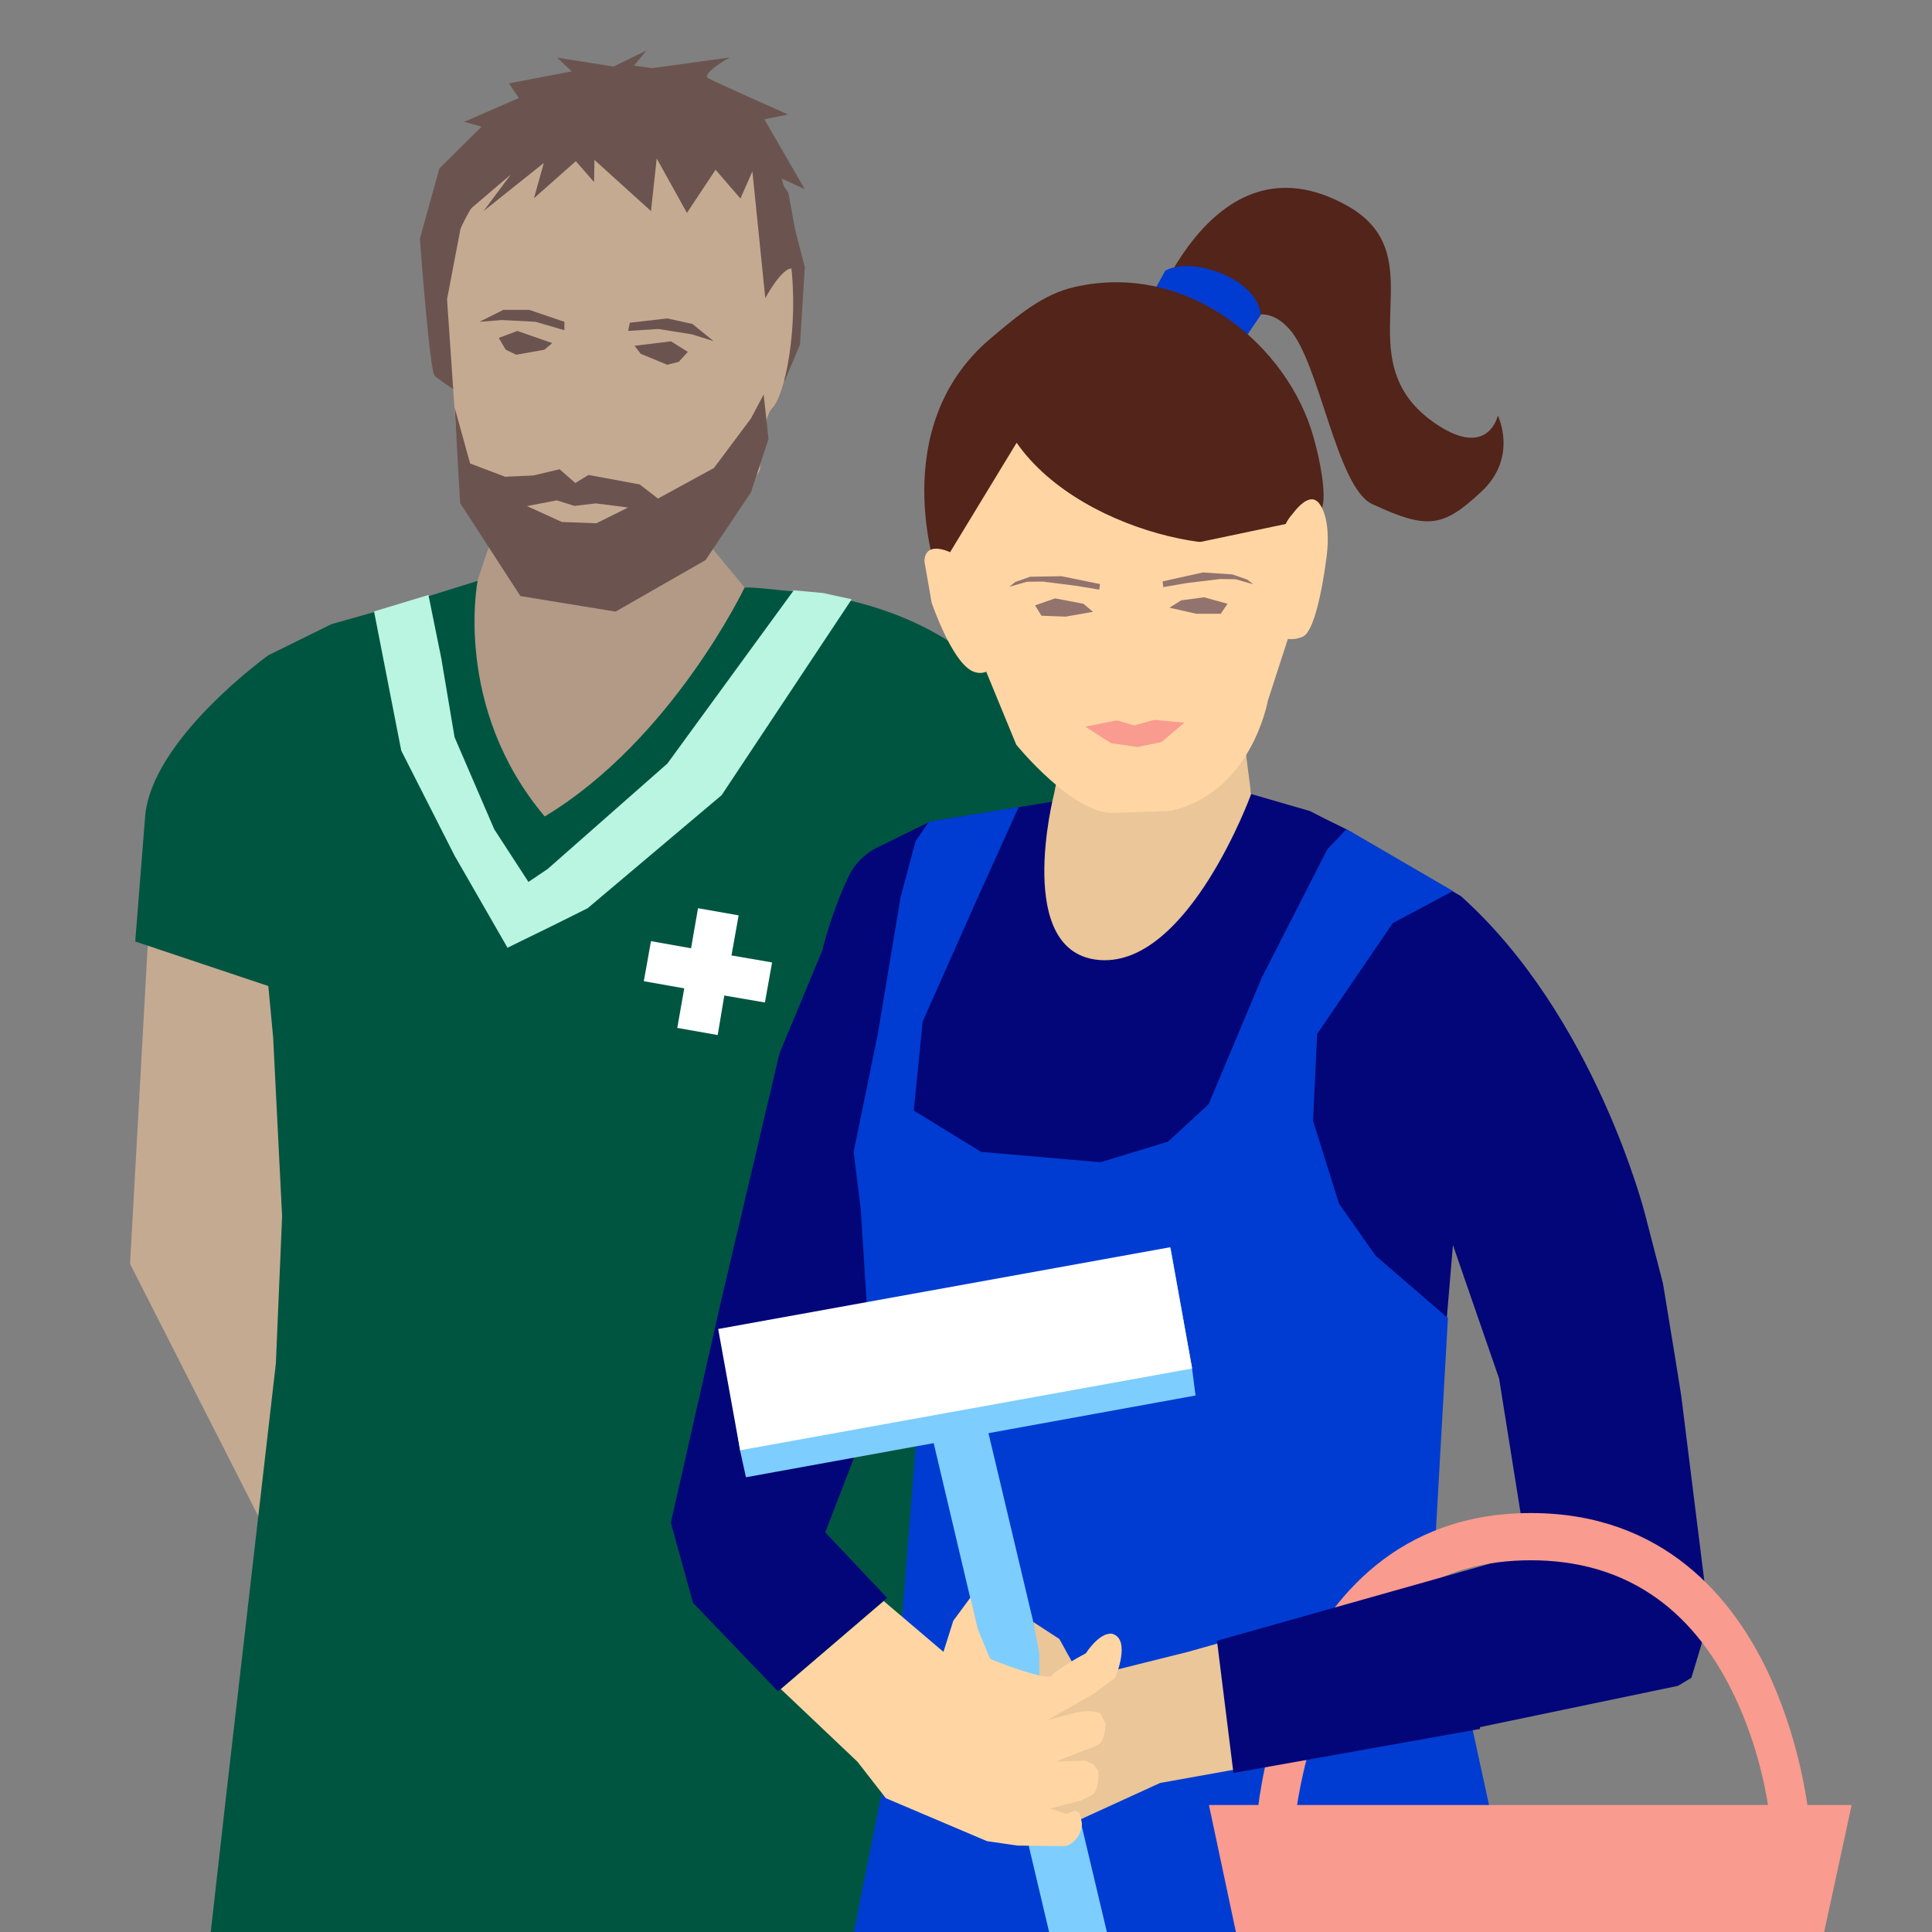
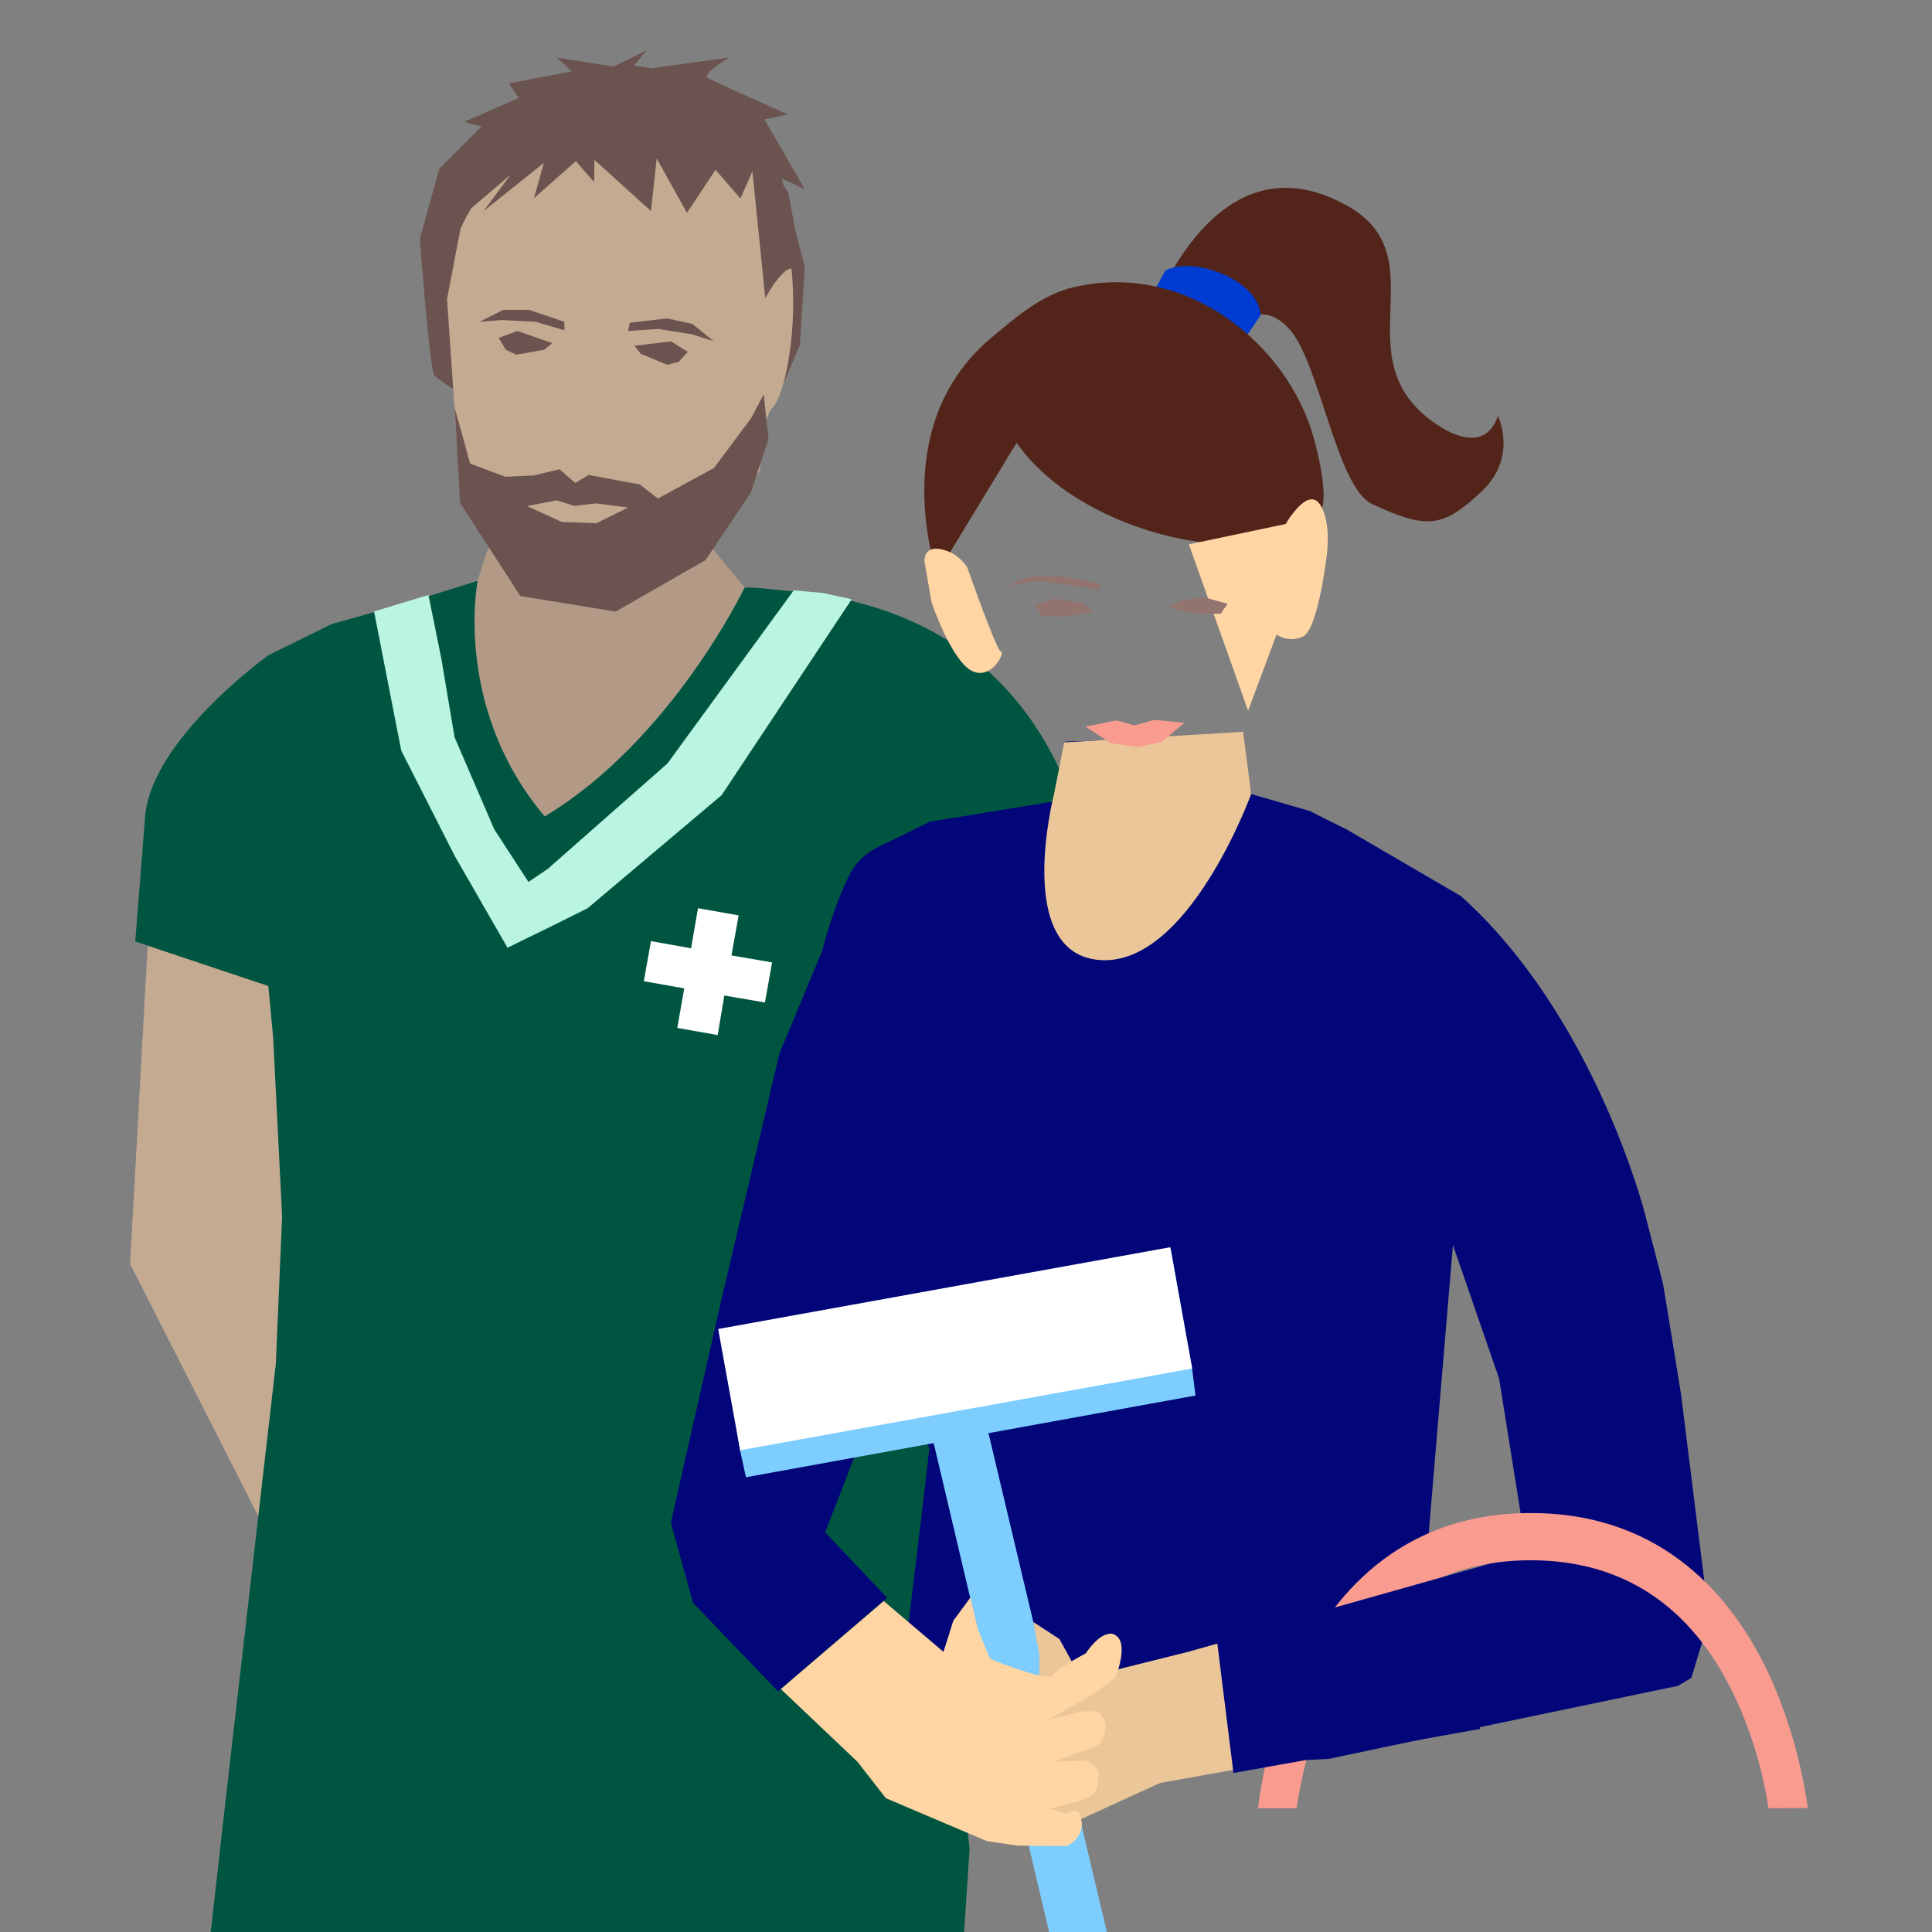
<svg xmlns="http://www.w3.org/2000/svg" version="1.1" id="Lager_1" x="0px" y="0px" viewBox="0 0 1080 1080" style="enable-background:new 0 0 1080 1080;" xml:space="preserve">
  <rect x="0" y="0" width="1080" height="1080" fill="#808080" stroke="none" />
  <style type="text/css">
	.st0{fill:#C5AA92;}
	.st1{fill:#52241A;}
	.st2{fill:#005541;}
	.st3{fill:#B29A86;}
	.st4{fill:#B9F5E1;}
	.st5{fill:#FFFFFF;}
	.st6{fill:#6B544F;}
	.st7{fill:#020678;}
	.st8{fill:#003CD2;}
	.st9{fill:#F99B8F;}
	.st10{fill:none;}
	.st11{opacity:0.8;}
	.st12{fill:#EAC698;}
	.st13{fill:#FFD6A3;}
	.st14{fill:#7DCDFF;}
	.st15{fill:#93736D;}
</style>
  <g>
    <g>
      <path class="st0" d="M612.2,545.8c0,0-100.8,11.7-100.8,6c0-6-22.4,311.8-22.4,311.8l27.9,35.3c0,0,61.5-129.4,67.2-129.4    C589.8,769.5,612.2,545.8,612.2,545.8" />
      <g>
        <path class="st1" d="M482.3,1746.4c5,33.1-9.5,102.8-9.5,102.8L493,1900c0.2,2.5,16.7,23.6,17.7,34.1c0,0,4.2,26.9-10.7,41.3     c-14.9,14.4-54,19.7-54,19.7c-12.4-2.2-51.8-24.4-54.7-37.3l-12.2-68.9c-0.2-1.2-12.2-24.9-12.4-26.1l2.5-92.6     C395,1767,481.1,1738.7,482.3,1746.4" />
        <path class="st1" d="M145.6,1738.9c-10.5,31.6-8,102.8-8,102.8l-28.4,46.3c-0.5,2.5-20.4,20.2-23.1,30.4c0,0-8.7,25.6,3.5,42.6     c12.2,16.9,49.8,29.1,49.8,29.1c12.7,0,55-14.9,60-26.9l23.6-65.4c0.5-1,16.2-22.4,16.7-23.4l13.2-91.8     C228,1775,148.1,1731.7,145.6,1738.9" />
      </g>
      <polygon class="st2" points="126.8,1000.4 117.8,1080 123,1390.3 131.2,1530.6 126.7,1755.1 110.1,1845.9 259.4,1855.4     272.6,1572.2 290.2,1375.6 318.8,1206.4 335.3,1544.6 346.5,1785.7 347.9,1849.6 497.2,1845.7 494.3,1682.2 504.2,1411.9     527.9,1248.2 542,1033.5 524.9,880.9   " />
      <polygon class="st3" points="416.6,328.8 389.7,296.4 367.9,256.4 294.2,256.4 272.1,308.9 260.9,343 247.7,371.1 247.7,457.7     281.8,527.3 332.5,512.7   " />
      <polygon class="st0" points="82.9,522.6 72.7,706.5 161.6,881.4 172.8,505.2   " />
      <g>
        <path class="st2" d="M229.3,336.5l-44,12.4L150,366.3c0,0-65.9,47.3-68.9,90.6l-5.5,69.4l74.4,24.9l2.7,28.9l5,99.8l-3.5,82.4     l-27.4,238.1c0,0,7.5,11.7,188.1,22.9c183.4,11.2,227.9-6.5,227.9-6.5s-2.5-33.6-2.2-35.1c0.2-1.2-16.2-247.6-16.2-247.6     l-0.7-45.3l10.7-113.7l80.1-18.9c0,0,19.7-207.5-171.4-225.7c-5.5-0.2-21.4-2.5-26.9-2c0,0-40.6,85.1-111.7,127.9     C253,395.4,267,324.7,267,324.7" />
        <polygon class="st4" points="373.1,426.8 306.1,485.8 295.4,493 276.3,463.6 254.1,412.1 246.7,368.1 239.5,332.6 209.1,341.8      224.3,419.6 254.1,478.3 283.7,529.8 291.2,526.1 307.6,518.1 328.5,507.7 403.4,444.5 476.1,335 460.1,331.5 443.7,330    " />
        <polygon class="st5" points="408.9,534.1 412.9,511.7 390.2,507.7 386.3,530.1 363.9,526.1 359.9,548.5 382.5,552.5 378.6,574.6      401.2,578.6 404.9,556.5 427.6,560.4 431.6,538    " />
      </g>
      <g>
        <path class="st6" d="M364.6,38.1l43.3-6c0,0-16.4,9.2-11.9,11.7c4.7,2.5,44.5,20.2,44.5,20.2l-13.2,2.7l22.6,39.1l-12.9-6     l12.9,49.5l-2.7,43.3l-8.5,20.2l-19.4-1.2l-159.7,10c0,0-14.2-9-16.7-11.7c-2.7-2.5-8.2-76.4-8.2-76.4l10.9-39.3l23.6-23.4     l-9.7-2.7L290,54.8l-5.5-8.2l35.1-6.7l-8.2-7.7l31.6,5l18.4-9l-7,8.5L364.6,38.1L364.6,38.1z" />
        <path class="st0" d="M255.1,243.1l5.7,38.6c0,0,41.3,56,69.2,51c62.2-11.4,94.8-69.9,94.8-69.9s1-28.9,7-34.8     c13.9-14.4,31.9-150.3-56.2-163.2S257.4,128,257.4,128l-7.5,39.3L255.1,243.1z" />
        <polygon class="st6" points="426.9,220.5 419.8,233.9 399.1,261.6 367.8,278.7 357.6,270.8 329,265.5 321.6,270 312.8,262.3      298.2,265.8 282.4,266.5 262.8,259.1 254.2,228 257.2,281.2 290.9,333.2 344.1,341.9 394.4,313.1 419.8,275.2 429.6,245.4    " />
        <path class="st6" d="M413.6,68l27.1,39.8c0,0,13.2,68.7,5.5,46c-4.5-13.2-18.4,12.9-18.4,12.9l-7.2-70.9l-6.7,15.2L400,94.9     L384,119l-16.9-30.4l-3.2,29.4l-31.6-28.6l-0.2,12.4l-10.2-11.7l-23.4,20.7l5.5-19.7L270.3,118l15.2-20.4L260.4,119l13.4-33.8     l37.6-25.9l42.6-6.2l36.6,6.2L413.6,68z" />
      </g>
    </g>
    <polygon class="st0" points="294.6,282.9 311.2,279.7 321.1,282.8 333.1,281.4 351.1,283.7 333.4,292.5 314.1,291.8  " />
    <g>
      <polygon class="st6" points="268,179.9 281.4,173.2 295.8,173.2 315.5,179.9 315.5,184.6 299.4,179.9 280.6,178.9   " />
      <polygon class="st6" points="398.9,190.7 387.1,181.1 373,178 352.1,180.4 351.1,185 368,183.9 386.8,186.9   " />
      <polygon class="st6" points="278.8,188.9 282.7,195.5 288.6,198.3 304.3,195.5 308.7,191.8 289.2,185   " />
      <polygon class="st6" points="384.5,196.7 379.4,202.3 373,203.9 358.2,197.8 354.7,193.3 375.1,190.8   " />
    </g>
  </g>
  <g>
    <g>
      <g>
        <g>
          <path class="st7" d="M486.9,1929.7l-12.2,48.8c-6.2,12.2-90.1,63.5-90.1,63.5c-53.2,93.6,75.4,63,75.4,63l150-93.1      c4.5-10.7,5.2-22.9,1.7-34.1l-24.9-84.9C582.5,1877.2,486.9,1929.7,486.9,1929.7" />
          <path class="st7" d="M847,1901.5l-12.9,60.5c0.5,13.7,60.7,110.5,60.7,110.5c8.7,107.2-95.1,25.4-95.1,25.4l-90.3-108.7      c0.5-11.7-1.2-62,6.5-70.7l58.5-66.4C785,1839.3,847,1901.5,847,1901.5" />
        </g>
        <path class="st7" d="M838,770.6l10.5,65.7l5,31.6l-26.9,8l-24.9,25.9l-4.7-24.9L812.2,696L838,770.6z M939.8,780.1l-3.7-23.1     l-6.5-39.6l-10-38.6c0,0-27.9-110.7-103-177.9l-63.9-37.3l-12.2-6l-8.2-4.2l-32.8-9.5l-6.7-32.8l-97.5,3.5l-5.5,33.3l-69.9,11.4     l-30,14.7c-6.7,3.5-12.2,9-15.4,15.7c-6.5,13.2-12.9,32.8-14.7,41.3l-24.1,58l-32.8,139.1L375,851.2l12.4,44.8l47.5,49.5l61-52.3     l-34.6-36.6l35.1-90.8l23.1,43.5c-0.2,5.2-19.7,164.2-19.7,164.2l0.2-0.5l127.7,16.2l115.2-6c4-1,195.1-40.8,195.1-40.8l7.5-4.5     l9.9-32.8C955.4,905.3,939.8,780.3,939.8,780.1" />
-         <polygon class="st8" points="830.1,1560.4 857.9,1199.6 837.5,1032.6 818.4,944.8 808.4,901.5 801.7,872.9 809.4,736.8      768.9,701.9 748.5,672.8 734,626.5 736.3,578 778.6,516 812.2,498.1 752.7,463.5 742,474.7 705.4,546.4 675.6,617.3 652.9,638.2      615.1,649.7 548.4,643.9 510.8,620.8 515.8,571 546.2,502.6 569.5,451.1 519.3,459.3 511.8,470.3 503.4,501.6 490.7,578      477.2,643.9 481.2,676.3 484.7,732.3 511.8,809.7 504.6,900.5 497.4,980.1 482,1056.5 470,1118.2 464.5,1557.9 466.3,1557.7      467.3,1942.1 487.7,1962.5 539.9,1965.2 626.8,1959.5 624.8,1572.1 644.9,1299.6 677.5,1560.4 684.8,1953.8 728.1,1953.8      774.6,1953.8 809.4,1956.5 861.4,1947.8    " />
        <g>
          <g>
-             <polygon class="st9" points="675.8,1009 750.2,1359.3 959.2,1359.3 1035.1,1009      " />
            <path class="st9" d="M988.6,1010.8c-2.2-14.9-7.7-39.3-19.4-63.5c-23.9-49.8-62.2-75.1-113.5-75.1s-89.3,25.1-112.5,74.9       c-11.2,24.4-16.2,49-18.4,63.7h-21.6c2-15.9,7.5-46,21.2-75.9c18.7-40.8,56.7-89.1,131.4-89.1s113.2,48.3,132.4,88.8       c14.2,30.1,20.2,60.2,22.4,76.1L988.6,1010.8L988.6,1010.8z" />
          </g>
-           <rect x="813.2" y="1152.1" transform="matrix(0.342 -0.94 0.94 0.342 -549.619 1629.686)" class="st10" width="151.3" height="110.5" />
          <g>
            <g class="st11">
              <g>
                <path class="st10" d="M960,1360.6H750.7l-22.6-107c0,0,10,8,31.4,3c16.7-2.5,14.7-19.9,33.3-24.9c18.7-5,23.4,5,40.6,2.5         c16.7-2.5,11.9-12.4,35.6-20.7c24.1-8.5,27.9,0.2,40.6-1.7c16.7-2.5,14.2-14.9,38.1-19.9c23.9-5,45.5,15.4,45.5,15.4         L960,1360.6z" />
              </g>
            </g>
          </g>
        </g>
        <path class="st10" d="M482,1055.5l49.3,20.4l37.6,3c0,0-8.7,182.6-8.7,185.4c0,3-58,11.7-58,11.7l-34.8-11.7v-142.1L482,1055.5z" />
        <g>
          <path class="st12" d="M594.9,415l-5.7,28.9c0,0-23.1,89.8,26.1,92.8c49.3,3,84.1-92.8,84.1-92.8l-4.5-34.8L594.9,415z" />
-           <path class="st13" d="M654.2,453.3c45.5-10,54.5-61.5,54.5-61.5l22.1-68.2c0,0-6.2-148.1-84.1-153.8      c-77.9-6-119.4,128.6-119.4,128.6l19.2,65.4l21.6,52.5c0,0,32.6,40.1,55.5,38.1L654.2,453.3z" />
          <path class="st1" d="M752.9,114.9c52.3,29.1-4.2,86.1,50.3,122.4c28.9,19.2,34.1-5,34.1-5s11.7,23.6-9.7,43      c-21.2,19.7-29.9,20.7-60.5,6.5c-19.9-9.2-29.4-79.1-46.3-97.8c-15.4-17.2-28.9-2.2-28.9-2.2l-51.8,2.5      C640.5,184.4,675.3,71.6,752.9,114.9" />
          <path class="st8" d="M651.4,151.3l-13.7,24.9l49.3,26.1l17.7-26.1c0,0,0.5-13.4-20.9-22.9C662.4,144.3,651.4,151.3,651.4,151.3" />
          <path class="st1" d="M523.8,320.7l44.5-73.2c37.8,54.2,138.3,69.9,150.5,45.3c7-14.2,16.2-3.2,19.7-8c2.5-3.2,2-17.9-4.2-40.3      c-14.2-51-69.9-98.5-133.4-84.1c-17.9,4-31.6,15.7-47.3,28.9C494.9,239.1,523.8,320.7,523.8,320.7" />
          <path class="st13" d="M664.6,304.3l54.2-11.4c0,0,12.2-21.6,19.2-10.7s3.2,31.6,3.2,31.6s-4.7,38.3-12.9,42.1      c-8.5,3.7-14.7-1.2-14.7-1.2l-15.9,42.6" />
          <path class="st13" d="M540.7,317.2c0,0-4.7-8.2-14.7-10.2s-9.2,7-9.2,7l4,22.9c0,0,10.9,32.1,22.4,38.1      c11.4,5.7,18.9-11.2,16.4-10.7C557.4,364.8,540.7,317.2,540.7,317.2" />
        </g>
        <g>
          <polygon class="st14" points="550.4,792 518.3,791.3 816.4,2054.1 848,2045.9     " />
          <polygon class="st14" points="668.3,780.1 666.4,765.1 654.4,697.9 644.2,699.9 654.4,759.4 640.5,761.9 630.3,702.4       620.1,704.2 630.3,763.9 616.3,766.4 606.1,706.7 595.9,708.6 606.1,768.1 592.2,770.9 582,711.1 571.8,713.1 582,772.6       568.1,775.1 558.1,715.6 547.7,717.4 557.9,777.1 544.2,779.6 534,719.8 523.8,721.8 533.7,781.3 520,784 509.8,724.3       499.6,726.3 509.6,785.8 495.9,788.3 485.7,728.8 475.5,730.5 485.7,790.3 471.8,792.7 461.6,733 451.4,735 461.6,794.5       447.6,797.2 437.4,737.5 427.2,739.5 437.4,799 423.5,801.5 413.3,742 403.1,743.7 413.7,810.8 417,825.8     " />
          <rect x="405.5" y="719.6" transform="matrix(0.984 -0.178 0.178 0.984 -125.629 107.01)" class="st5" width="256.8" height="68.9" />
        </g>
        <g>
          <path class="st12" d="M522.8,924.6l-5-6C517.5,918.7,519,922.1,522.8,924.6 M819.6,879.6l-155.5,43.8l-59.7,14.9l-12.2-22.1      l-14.6-9.5l3.4,18v15.4c0,0-26.9-10.5-28.6-14.7c-1.7-4.2-15.9-16.4-15.9-16.4s3.5,18.9-4,18.2c-4.2,0.2-7.5-1-9.7-2.7l5.2,6      l21.6,19.9l-14.9-7.7l-4.5-2c-3-1-4.7-1-8.5-1l-4.2,4.7c0,0-1.5,7.7,0.7,11.4c2.7,3.2,7.2,5.5,7.2,5.5l14.9,10.2l-16.2-4.2      l-5.2,1.2l-3.2,3.2c-1,4-2,10.5,0.5,13.7l5.7,4.5L538,998l-9.7,0.7l-4.2-3l-3,1l-2.2,5.2c-1.2,5.7,2.5-1,7.2,2l8.2,2l18.2,4      l17.2,1.5l17.9,3.2l0,0l11.9,4.5l49-22.4l108-19.4C760.2,976.6,819.6,879.6,819.6,879.6" />
          <path class="st13" d="M495.2,1005.2l-15.9-20.4l-42.8-40.6L494,895l33.4,28.4l5.5-17.4l9.6-13l4.2,17.9l6.8,16.5      c0,0,32.1,12.9,34.6,9.2s18.9-12.4,18.9-12.4s7.5-11.9,14.7-10.9c10.9,3,1.7,24.6,1.7,24.6l-12.4,9.2l-25.4,14.4l16.2-4.2      l4.7-0.7c3.2-0.2,4.7,0,8.5,1l3,5.7c0,0,0,7.7-3,11.2c-3.5,2.5-8.2,3.7-8.2,3.7l-16.7,6.5l16.7-0.5l4.7,2.2l2.5,3.7      c0.2,4-0.2,10.7-3.2,13.2l-6.5,3.2L587,1011l9.2,3l4.7-2l2.7,1.5l1.2,5.7c0,5.7-3.5,10.7-8.7,12.7h-8.5l-18.7-0.2l-17.2-2.5      L495.2,1005.2L495.2,1005.2z" />
        </g>
        <polygon class="st7" points="680.3,917.2 826.6,875.9 827.3,966.5 689.5,991.1    " />
      </g>
      <g>
        <polygon class="st15" points="614.9,326.5 614.5,329.6 601.1,327.4 582.8,325.1 574.1,325.2 564.2,328 567.6,325.3 575.9,322.4      593.4,322.1    " />
-         <polygon class="st15" points="649.9,325 650.3,328.2 663.6,325.9 682,323.7 690.7,323.8 700.6,326.6 697.2,324 688.9,321.1      672.4,320    " />
        <polygon class="st15" points="611,342 595.7,344.7 582.2,344.2 578.6,338.4 589.8,334.5 605.6,337.5    " />
        <polygon class="st15" points="653.7,339.7 668.7,343.1 682.4,343.1 686.2,337.5 673.1,333.9 660.3,335.6    " />
      </g>
    </g>
    <polygon class="st9" points="606.7,406.2 624.3,402.7 634.1,405.5 645.2,402.4 662.1,404 649.3,414.8 635.9,417.6 621,415.4  " />
  </g>
</svg>